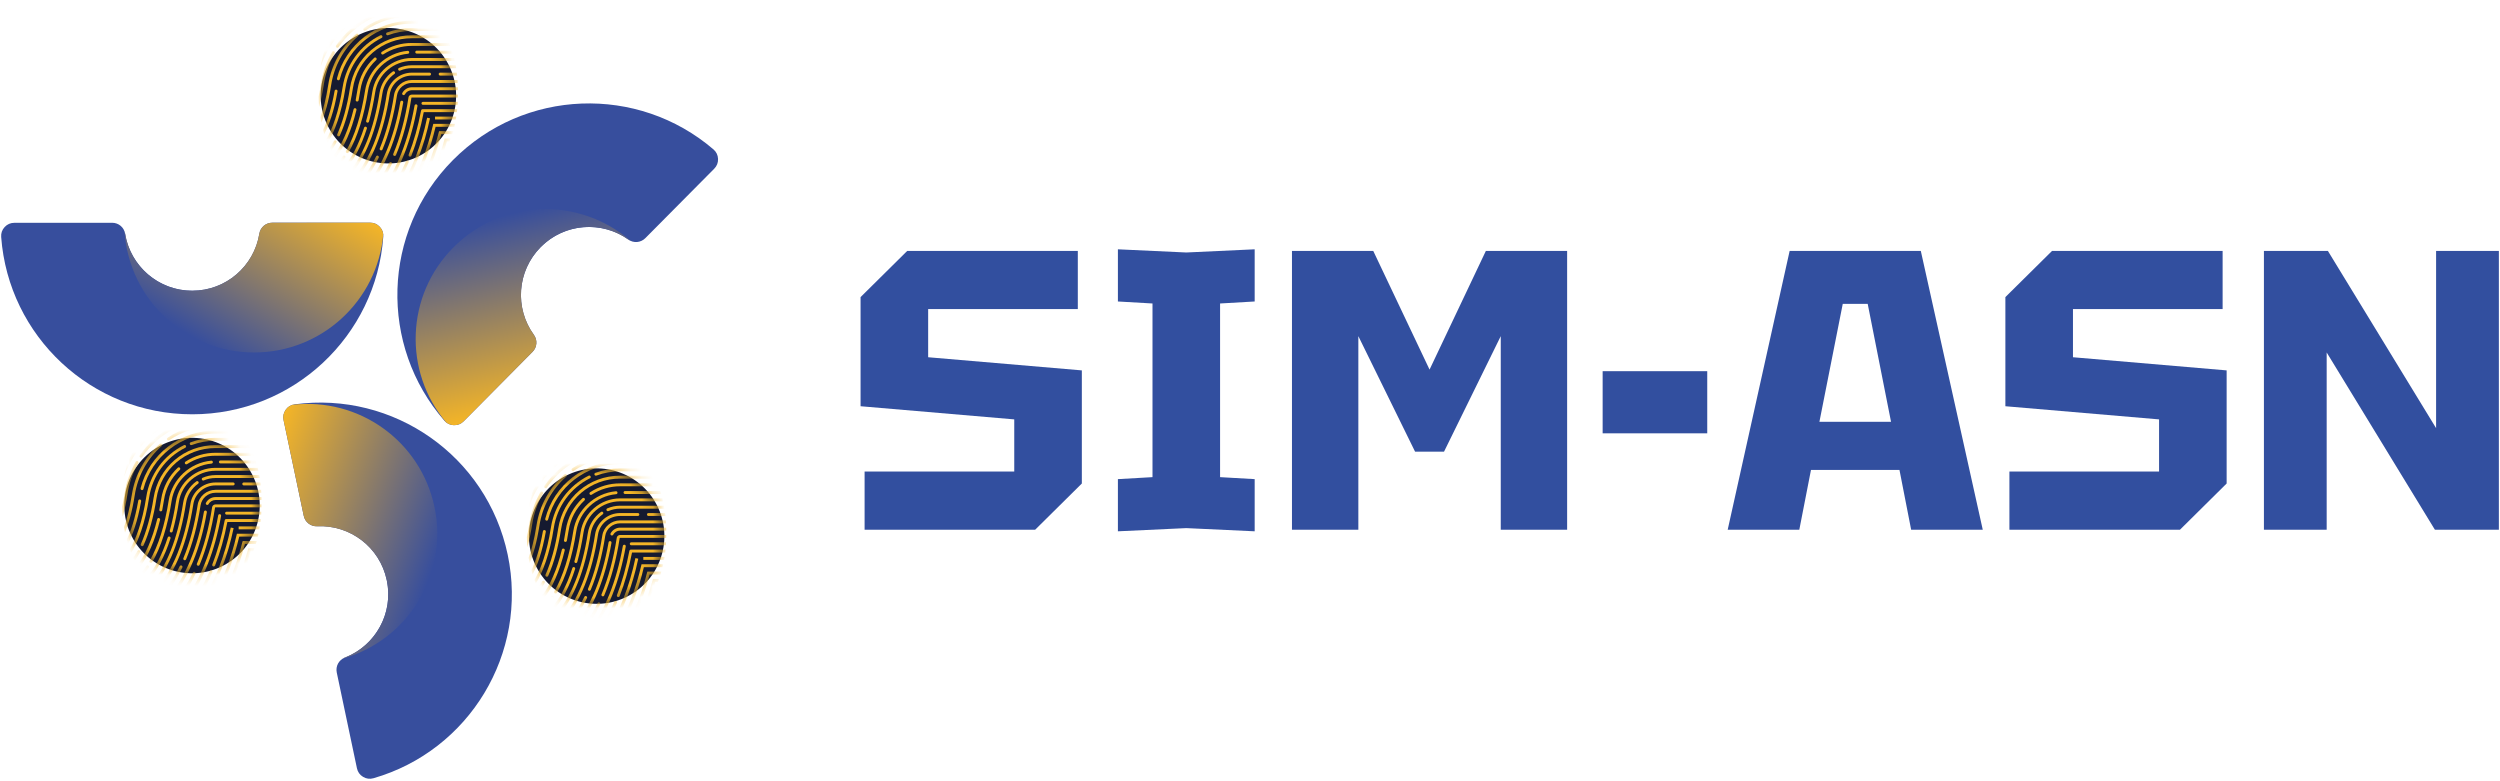
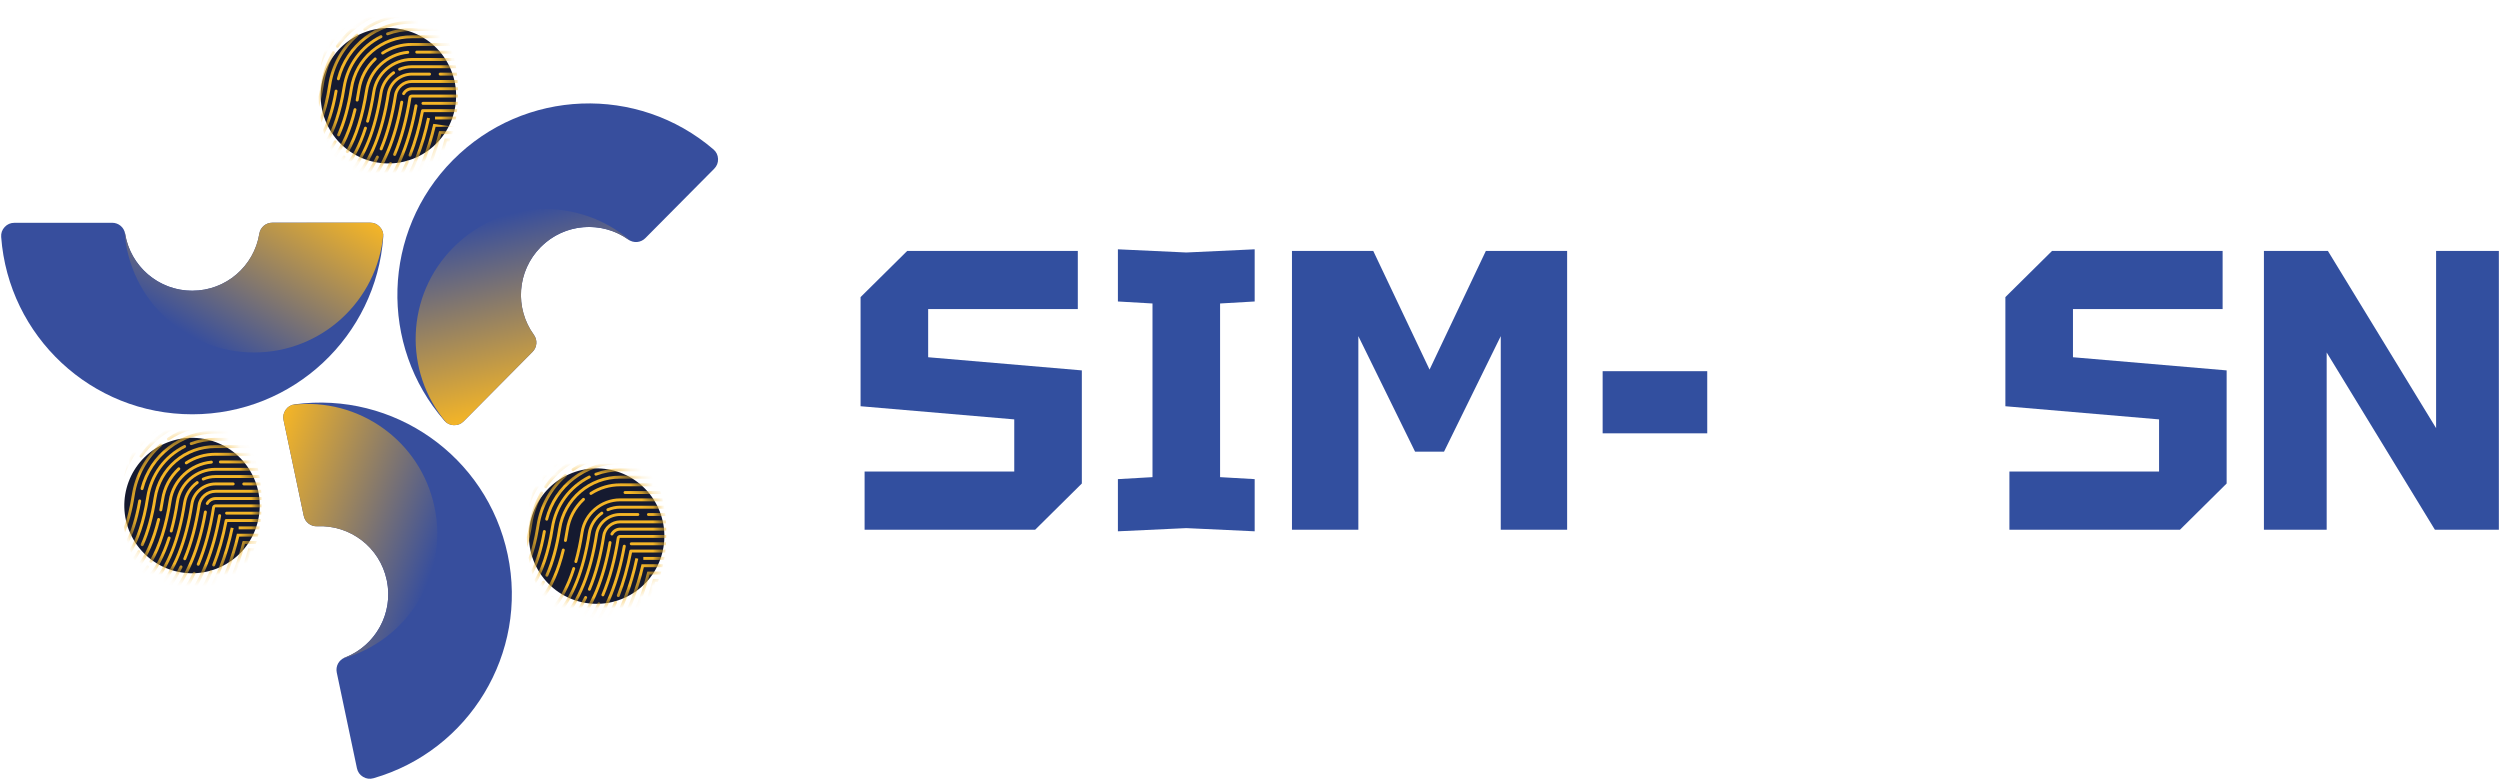
<svg xmlns="http://www.w3.org/2000/svg" width="224" height="70" viewBox="0 0 224 70" fill="none">
  <path d="M37.834 13.831C34.932 15.506 31.222 14.512 29.546 11.61C27.871 8.708 28.865 4.998 31.767 3.322C34.669 1.647 38.38 2.641 40.055 5.543C41.73 8.445 40.736 12.155 37.834 13.831Z" fill="#151A30" />
  <mask id="mask0_4841_90147" style="mask-type:alpha" maskUnits="userSpaceOnUse" x="28" y="2" width="13" height="13">
    <path d="M28.94 7.032C29.796 3.792 33.116 1.859 36.356 2.715C39.595 3.57 41.528 6.89 40.672 10.13C39.816 13.37 36.496 15.303 33.257 14.447C30.017 13.591 28.084 10.271 28.94 7.032Z" fill="#374E9D" />
  </mask>
  <g mask="url(#mask0_4841_90147)">
    <path d="M30.89 13.959C30.83 13.918 30.75 13.932 30.708 13.993C30.575 14.187 30.437 14.366 30.294 14.528C30.347 14.601 30.401 14.674 30.454 14.744C30.616 14.562 30.771 14.361 30.922 14.141C30.963 14.08 30.948 14 30.888 13.959L30.89 13.959Z" fill="#F4B527" />
    <path d="M37.209 4.67C37.209 4.743 37.268 4.801 37.34 4.801L40.579 4.801C40.552 4.711 40.525 4.624 40.499 4.539L37.34 4.539C37.268 4.539 37.209 4.597 37.209 4.67Z" fill="#F4B527" />
    <path d="M31.053 13.706C31.072 13.718 31.096 13.723 31.118 13.723C31.164 13.723 31.208 13.698 31.232 13.657C32.027 12.295 32.628 10.39 32.973 8.152C33.244 6.383 34.749 4.98 36.548 4.817C36.621 4.81 36.674 4.747 36.667 4.674C36.659 4.601 36.596 4.548 36.524 4.555C34.606 4.73 33.002 6.225 32.711 8.114C32.371 10.319 31.78 12.191 31.002 13.526C30.966 13.589 30.987 13.669 31.05 13.706L31.053 13.706Z" fill="#F4B527" />
    <path d="M32.789 11.354C32.721 11.332 32.646 11.371 32.624 11.439C32.122 13.004 31.475 14.224 30.714 15.065C30.772 15.133 30.83 15.196 30.888 15.261C31.681 14.391 32.355 13.133 32.871 11.521C32.893 11.453 32.854 11.378 32.786 11.356L32.789 11.354Z" fill="#F4B527" />
    <path d="M33.362 8.213C33.219 9.143 33.032 10.021 32.809 10.823C32.79 10.893 32.831 10.966 32.899 10.986C32.969 11.005 33.042 10.964 33.061 10.893C33.289 10.081 33.476 9.194 33.621 8.254C33.866 6.659 35.276 5.459 36.903 5.459L40.747 5.459C40.728 5.372 40.709 5.282 40.687 5.197L36.903 5.197C35.148 5.197 33.626 6.494 33.362 8.215L33.362 8.213Z" fill="#F4B527" />
    <path d="M35.343 6.623C35.401 6.582 35.416 6.5 35.372 6.439C35.331 6.381 35.249 6.367 35.188 6.41C34.556 6.866 34.124 7.561 34.008 8.318C33.506 11.585 32.502 14.07 31.157 15.541C31.22 15.602 31.283 15.66 31.346 15.718C32.73 14.203 33.756 11.675 34.265 8.357C34.371 7.671 34.762 7.038 35.339 6.623L35.343 6.623Z" fill="#F4B527" />
    <path d="M35.752 6.085C35.686 6.114 35.655 6.192 35.684 6.257C35.713 6.325 35.788 6.354 35.856 6.325C36.188 6.182 36.542 6.109 36.903 6.109L40.876 6.109C40.861 6.022 40.847 5.935 40.83 5.848L36.903 5.848C36.505 5.848 36.12 5.928 35.754 6.085L35.752 6.085Z" fill="#F4B527" />
    <path d="M36.904 6.772L38.489 6.772C38.561 6.772 38.62 6.713 38.62 6.641C38.62 6.568 38.561 6.51 38.489 6.51L36.904 6.51C35.791 6.51 34.826 7.329 34.659 8.415C34.138 11.796 33.081 14.385 31.648 15.965C31.716 16.021 31.787 16.072 31.857 16.123C33.319 14.499 34.392 11.871 34.918 8.454C35.066 7.494 35.919 6.772 36.904 6.772Z" fill="#F4B527" />
    <path d="M39.308 6.641C39.308 6.713 39.366 6.772 39.438 6.772L40.961 6.772C40.951 6.684 40.941 6.597 40.929 6.51L39.436 6.51C39.363 6.51 39.305 6.568 39.305 6.641L39.308 6.641Z" fill="#F4B527" />
    <path d="M33.873 13.957C33.808 13.925 33.73 13.952 33.699 14.017C33.253 14.936 32.746 15.711 32.186 16.346C32.264 16.395 32.339 16.441 32.416 16.485C32.979 15.84 33.485 15.055 33.931 14.133C33.963 14.068 33.936 13.991 33.871 13.959L33.873 13.957Z" fill="#F4B527" />
    <path d="M35.306 8.516C35.03 10.312 34.599 11.921 34.027 13.293C33.998 13.361 34.032 13.436 34.097 13.465C34.165 13.492 34.24 13.46 34.269 13.395C34.851 12.001 35.287 10.375 35.566 8.557C35.665 7.915 36.24 7.43 36.904 7.43L41.015 7.43C41.01 7.342 41.005 7.253 41 7.168L36.904 7.168C36.111 7.168 35.425 7.747 35.306 8.518L35.306 8.516Z" fill="#F4B527" />
    <path d="M36.022 9.024C35.952 9.009 35.881 9.06 35.869 9.131C35.302 12.391 34.221 14.958 32.764 16.662C32.847 16.701 32.929 16.737 33.014 16.773C34.478 15.033 35.561 12.444 36.129 9.177C36.141 9.106 36.092 9.036 36.022 9.024Z" fill="#F4B527" />
    <path d="M36.048 8.33C36.014 8.393 36.038 8.473 36.104 8.507C36.167 8.541 36.247 8.516 36.281 8.451C36.4 8.226 36.644 8.08 36.904 8.08L41.034 8.08C41.034 7.993 41.032 7.906 41.029 7.818L36.904 7.818C36.547 7.818 36.213 8.02 36.05 8.33L36.048 8.33Z" fill="#F4B527" />
    <path d="M35.052 14.529C34.987 14.497 34.909 14.524 34.878 14.589C34.446 15.477 33.952 16.255 33.406 16.921C33.498 16.95 33.59 16.977 33.683 17.001C34.211 16.34 34.691 15.573 35.113 14.706C35.144 14.64 35.117 14.563 35.052 14.531L35.052 14.529Z" fill="#F4B527" />
    <path d="M41.034 8.475L36.904 8.475C36.756 8.475 36.625 8.579 36.603 8.712C36.313 10.61 35.852 12.319 35.236 13.793C35.207 13.861 35.239 13.936 35.307 13.965C35.372 13.994 35.45 13.962 35.479 13.895C36.102 12.399 36.57 10.671 36.863 8.758C36.865 8.753 36.88 8.736 36.904 8.736L41.029 8.736C41.029 8.659 41.034 8.584 41.034 8.504C41.034 8.494 41.034 8.484 41.034 8.475Z" fill="#F4B527" />
    <path d="M37.299 9.35C37.228 9.337 37.158 9.384 37.146 9.456C36.579 12.646 35.529 15.235 34.114 17.087C34.213 17.101 34.315 17.113 34.414 17.123C35.81 15.247 36.843 12.665 37.405 9.502C37.417 9.43 37.371 9.362 37.299 9.35Z" fill="#F4B527" />
    <path d="M37.766 9.26C37.766 9.333 37.824 9.391 37.897 9.391L41.002 9.391C41.007 9.303 41.012 9.216 41.017 9.129L37.897 9.129C37.824 9.129 37.766 9.187 37.766 9.26Z" fill="#F4B527" />
    <path d="M37.73 9.896C37.459 11.329 37.083 12.664 36.617 13.862C36.591 13.93 36.625 14.005 36.693 14.031C36.761 14.058 36.836 14.024 36.862 13.956C37.323 12.771 37.694 11.457 37.968 10.049L40.939 10.049C40.949 9.962 40.959 9.874 40.968 9.787L37.861 9.787C37.798 9.787 37.745 9.831 37.733 9.894L37.73 9.896Z" fill="#F4B527" />
    <path d="M36.547 14.392C36.479 14.363 36.404 14.392 36.375 14.46C35.946 15.461 35.446 16.351 34.894 17.131C35.005 17.131 35.119 17.124 35.23 17.112C35.744 16.358 36.207 15.507 36.614 14.564C36.644 14.499 36.614 14.421 36.547 14.392Z" fill="#F4B527" />
    <path d="M38.981 10.707L40.84 10.707C40.857 10.62 40.872 10.533 40.886 10.445L38.978 10.445L38.978 10.707L38.981 10.707Z" fill="#F4B527" />
    <path d="M38.271 10.547C37.73 13.114 36.865 15.298 35.74 17.033C35.864 17.007 35.99 16.975 36.114 16.936C37.18 15.213 38.004 13.082 38.528 10.6L38.271 10.547Z" fill="#F4B527" />
-     <path d="M38.797 11.199C38.308 13.31 37.595 15.16 36.696 16.718C36.836 16.655 36.977 16.585 37.118 16.507C37.925 15.026 38.572 13.303 39.03 11.361L40.705 11.361C40.727 11.274 40.744 11.187 40.763 11.1L38.822 11.1L38.797 11.201L38.797 11.199Z" fill="#F4B527" />
+     <path d="M38.797 11.199C38.308 13.31 37.595 15.16 36.696 16.718C36.836 16.655 36.977 16.585 37.118 16.507C37.925 15.026 38.572 13.303 39.03 11.361L40.705 11.361L38.822 11.1L38.797 11.201L38.797 11.199Z" fill="#F4B527" />
    <path d="M39.313 11.853C38.92 13.406 38.402 14.82 37.779 16.08C37.941 15.959 38.104 15.826 38.259 15.685C38.77 14.57 39.202 13.344 39.543 12.018L40.52 12.018C40.547 11.93 40.576 11.845 40.6 11.756L39.34 11.756L39.316 11.855L39.313 11.853Z" fill="#F4B527" />
    <path d="M39.819 12.507C39.594 13.331 39.33 14.114 39.037 14.856C39.248 14.592 39.449 14.306 39.633 13.998C39.781 13.569 39.919 13.128 40.045 12.672L40.285 12.672C40.319 12.585 40.353 12.497 40.384 12.41L39.844 12.41L39.817 12.507L39.819 12.507Z" fill="#F4B527" />
    <path d="M30.088 12.592C30.025 12.558 29.945 12.58 29.911 12.643C29.79 12.864 29.666 13.062 29.54 13.244C29.584 13.334 29.627 13.421 29.673 13.511C29.833 13.293 29.988 13.048 30.141 12.771C30.175 12.708 30.153 12.629 30.09 12.595L30.088 12.592Z" fill="#F4B527" />
    <path d="M31.354 7.903C31.109 9.493 30.714 10.921 30.214 12.034C30.185 12.099 30.214 12.177 30.28 12.208C30.345 12.24 30.423 12.208 30.454 12.143C30.971 10.994 31.361 9.583 31.613 7.944C32.015 5.327 34.24 3.424 36.904 3.424L40.06 3.424C40.019 3.334 39.975 3.247 39.932 3.162L36.904 3.162C34.112 3.162 31.775 5.157 31.354 7.903Z" fill="#F4B527" />
    <path d="M34.196 3.398C34.261 3.367 34.288 3.287 34.254 3.221C34.223 3.156 34.143 3.129 34.077 3.163C32.272 4.062 31.011 5.796 30.701 7.803C30.359 10.018 29.782 11.555 29.225 12.507C29.263 12.612 29.305 12.713 29.346 12.815C29.971 11.821 30.599 10.18 30.96 7.841C31.256 5.919 32.465 4.259 34.194 3.396L34.196 3.398Z" fill="#F4B527" />
    <path d="M34.681 2.905C34.613 2.929 34.579 3.007 34.603 3.075C34.628 3.142 34.705 3.176 34.773 3.152C35.452 2.9 36.167 2.772 36.904 2.772L39.718 2.772C39.667 2.682 39.614 2.595 39.56 2.51L36.904 2.51C36.138 2.51 35.389 2.643 34.684 2.907L34.681 2.905Z" fill="#F4B527" />
    <path d="M30.194 7.029C30.177 7.099 30.218 7.172 30.289 7.189C30.301 7.191 30.311 7.193 30.32 7.193C30.378 7.193 30.432 7.155 30.446 7.094C31.198 4.163 33.852 2.115 36.901 2.115L39.294 2.115C39.231 2.026 39.165 1.938 39.097 1.854L36.899 1.854C33.728 1.854 30.97 3.982 30.189 7.029L30.194 7.029Z" fill="#F4B527" />
    <path d="M30.136 8.034C30.063 8.019 29.995 8.068 29.983 8.14C29.704 9.731 29.319 10.865 28.948 11.643C28.982 11.767 29.018 11.888 29.055 12.009C29.465 11.233 29.92 10.026 30.243 8.184C30.255 8.114 30.206 8.046 30.136 8.031L30.136 8.034Z" fill="#F4B527" />
    <path d="M32.606 2.51C32.545 2.551 32.531 2.631 32.572 2.691C32.613 2.752 32.696 2.766 32.754 2.725C33.971 1.894 35.406 1.455 36.904 1.455L38.775 1.455C38.695 1.365 38.612 1.278 38.528 1.193L36.904 1.193C35.355 1.193 33.869 1.649 32.606 2.507L32.606 2.51Z" fill="#F4B527" />
    <path d="M32.082 3.243C32.137 3.195 32.142 3.112 32.094 3.059C32.045 3.003 31.963 2.998 31.91 3.047C30.569 4.213 29.68 5.832 29.408 7.606C29.216 8.852 28.962 9.802 28.703 10.515C28.729 10.682 28.761 10.845 28.795 11.005C29.107 10.239 29.435 9.153 29.667 7.645C29.932 5.931 30.79 4.37 32.082 3.246L32.082 3.243Z" fill="#F4B527" />
    <path d="M30.117 4.073C30.076 4.134 30.09 4.214 30.151 4.255C30.173 4.272 30.2 4.279 30.226 4.279C30.267 4.279 30.309 4.26 30.335 4.223C31.814 2.081 34.269 0.801 36.904 0.801L38.104 0.801C37.995 0.709 37.886 0.621 37.774 0.539L36.904 0.539C34.182 0.539 31.644 1.86 30.117 4.073Z" fill="#F4B527" />
    <path d="M29.983 4.777C30.02 4.714 29.998 4.634 29.935 4.598C29.872 4.561 29.792 4.583 29.755 4.646C29.251 5.526 28.914 6.488 28.759 7.506C28.696 7.911 28.626 8.294 28.546 8.658C28.548 8.973 28.563 9.278 28.587 9.579C28.759 8.968 28.902 8.292 29.016 7.548C29.166 6.563 29.494 5.63 29.981 4.779L29.983 4.777Z" fill="#F4B527" />
    <path d="M32.994 1.061C33.059 1.03 33.084 0.95 33.052 0.884C33.021 0.819 32.941 0.795 32.875 0.826C31.249 1.643 29.938 2.94 29.087 4.511C28.934 4.981 28.81 5.48 28.718 6.009C29.436 3.873 30.963 2.079 32.994 1.061Z" fill="#F4B527" />
    <path d="M35.663 -0.427C35.375 -0.485 35.086 -0.512 34.803 -0.51C34.798 -0.51 34.795 -0.51 34.791 -0.51C34.786 -0.51 34.783 -0.51 34.778 -0.51C34.74 -0.51 34.698 -0.51 34.66 -0.507C33.302 -0.182 32.047 0.431 30.973 1.277C30.619 1.648 30.289 2.072 29.994 2.549C31.448 0.94 33.453 -0.134 35.666 -0.43L35.663 -0.427Z" fill="#F4B527" />
    <path d="M31.84 9.695C31.769 9.678 31.699 9.722 31.682 9.792C31.246 11.588 30.618 13.006 29.898 13.92C29.946 14.002 29.997 14.082 30.048 14.162C30.819 13.224 31.476 11.753 31.939 9.855C31.956 9.785 31.912 9.714 31.842 9.697L31.84 9.695Z" fill="#F4B527" />
    <path d="M32.129 8.993C32.189 8.685 32.245 8.368 32.294 8.052C32.454 7.02 32.941 6.096 33.707 5.379C33.76 5.33 33.763 5.246 33.714 5.192C33.666 5.139 33.581 5.137 33.527 5.185C32.718 5.941 32.202 6.918 32.034 8.011C31.986 8.324 31.932 8.637 31.872 8.942C31.857 9.012 31.903 9.083 31.976 9.097C31.986 9.097 31.993 9.097 32 9.097C32.061 9.097 32.117 9.054 32.129 8.991L32.129 8.993Z" fill="#F4B527" />
    <path d="M34.213 4.645C34.152 4.683 34.135 4.766 34.174 4.826C34.198 4.865 34.242 4.887 34.283 4.887C34.307 4.887 34.332 4.88 34.353 4.865C35.112 4.373 35.992 4.111 36.899 4.111L40.345 4.111C40.311 4.022 40.278 3.937 40.241 3.85L36.899 3.85C35.941 3.85 35.01 4.124 34.211 4.645L34.213 4.645Z" fill="#F4B527" />
  </g>
  <path d="M39.814 37.691C33.96 30.971 34.208 20.769 40.584 14.343C46.96 7.915 57.16 7.587 63.926 13.386C64.184 13.608 64.323 13.895 64.337 14.235C64.351 14.575 64.235 14.873 63.996 15.115L57.823 21.337C57.412 21.751 56.774 21.805 56.299 21.466C53.911 19.762 50.579 19.99 48.445 22.142C46.312 24.293 46.11 27.626 47.833 30C48.176 30.473 48.126 31.111 47.715 31.526L41.543 37.748C41.304 37.989 41.006 38.108 40.666 38.096C40.326 38.086 40.037 37.949 39.814 37.692L39.814 37.691Z" fill="#374E9D" />
  <path d="M40.156 37.963C40.309 38.044 40.48 38.088 40.667 38.094C41.008 38.105 41.305 37.987 41.544 37.745L47.717 31.523C48.128 31.109 48.177 30.471 47.834 29.998C46.111 27.623 46.313 24.29 48.446 22.139C48.626 21.957 48.815 21.79 49.011 21.636C50.407 20.537 52.169 20.135 53.835 20.43C53.852 20.433 53.867 20.436 53.883 20.439L53.928 20.447C53.957 20.453 53.985 20.459 54.015 20.465L54.063 20.475C54.091 20.481 54.121 20.488 54.15 20.495L54.193 20.505C54.223 20.513 54.254 20.519 54.285 20.527L54.322 20.537C54.352 20.545 54.382 20.553 54.412 20.562L54.454 20.574C54.483 20.582 54.513 20.591 54.542 20.6L54.584 20.613C54.615 20.623 54.646 20.633 54.677 20.643L54.711 20.654C54.743 20.665 54.774 20.676 54.805 20.686L54.838 20.698C54.87 20.71 54.902 20.722 54.935 20.734L54.968 20.747C55.002 20.76 55.035 20.773 55.068 20.786L55.092 20.796C55.126 20.81 55.159 20.823 55.193 20.839L55.219 20.851C55.253 20.865 55.286 20.881 55.32 20.895L55.34 20.905C55.374 20.921 55.408 20.937 55.442 20.954L55.468 20.966C55.503 20.983 55.538 21.001 55.572 21.019L55.589 21.028C55.623 21.046 55.658 21.065 55.693 21.084L55.71 21.093C55.744 21.112 55.778 21.131 55.811 21.151L55.831 21.162C55.866 21.181 55.9 21.202 55.934 21.223L55.951 21.234C55.986 21.255 56.02 21.277 56.054 21.299L56.07 21.309C56.104 21.331 56.137 21.353 56.171 21.375L56.185 21.385C56.218 21.408 56.253 21.431 56.286 21.455L56.299 21.464L56.3 21.466C56.36 21.508 56.422 21.544 56.486 21.575C51.901 17.594 44.955 17.799 40.617 22.173C36.343 26.48 36.133 33.285 39.967 37.839C40.027 37.888 40.09 37.93 40.156 37.965L40.156 37.963Z" fill="url(#paint0_linear_4841_90147)" />
  <path d="M20.24 50.551C17.338 52.227 13.627 51.233 11.951 48.331C10.276 45.429 11.27 41.718 14.172 40.043C17.074 38.367 20.785 39.361 22.46 42.264C24.135 45.166 23.141 48.876 20.24 50.551Z" fill="#151A30" />
  <mask id="mask1_4841_90147" style="mask-type:alpha" maskUnits="userSpaceOnUse" x="11" y="39" width="13" height="13">
    <path d="M11.346 43.752C12.201 40.513 15.522 38.58 18.762 39.436C22.001 40.291 23.934 43.611 23.078 46.851C22.222 50.091 18.902 52.023 15.662 51.168C12.423 50.312 10.49 46.991 11.346 43.752Z" fill="#374E9D" />
  </mask>
  <g mask="url(#mask1_4841_90147)">
    <path d="M13.295 50.68C13.234 50.638 13.154 50.653 13.113 50.714C12.98 50.907 12.842 51.087 12.699 51.249C12.752 51.322 12.805 51.395 12.859 51.465C13.021 51.283 13.176 51.082 13.326 50.861C13.368 50.801 13.353 50.721 13.293 50.68H13.295Z" fill="#F4B527" />
    <path d="M19.615 41.391C19.615 41.463 19.673 41.522 19.746 41.522H22.984C22.957 41.432 22.931 41.345 22.904 41.26H19.746C19.673 41.26 19.615 41.318 19.615 41.391Z" fill="#F4B527" />
    <path d="M13.458 50.426C13.477 50.438 13.502 50.443 13.524 50.443C13.57 50.443 13.613 50.419 13.637 50.378C14.433 49.016 15.034 47.11 15.378 44.873C15.649 43.104 17.155 41.7 18.953 41.538C19.026 41.531 19.079 41.468 19.072 41.395C19.065 41.322 19.002 41.269 18.929 41.276C17.012 41.451 15.407 42.946 15.116 44.834C14.777 47.04 14.185 48.911 13.407 50.247C13.371 50.31 13.393 50.39 13.456 50.426H13.458Z" fill="#F4B527" />
    <path d="M15.194 48.074C15.126 48.053 15.05 48.091 15.029 48.159C14.527 49.725 13.88 50.944 13.119 51.785C13.177 51.853 13.235 51.916 13.293 51.982C14.086 51.112 14.76 49.854 15.276 48.242C15.298 48.174 15.259 48.099 15.191 48.077L15.194 48.074Z" fill="#F4B527" />
    <path d="M15.767 44.933C15.624 45.864 15.437 46.742 15.214 47.544C15.195 47.614 15.236 47.687 15.304 47.706C15.374 47.726 15.447 47.684 15.466 47.614C15.694 46.802 15.881 45.915 16.026 44.974C16.271 43.38 17.682 42.18 19.308 42.18H23.153C23.133 42.093 23.114 42.003 23.092 41.918H19.308C17.553 41.918 16.031 43.215 15.767 44.936V44.933Z" fill="#F4B527" />
    <path d="M17.749 43.344C17.807 43.303 17.821 43.221 17.778 43.16C17.736 43.102 17.654 43.087 17.593 43.131C16.961 43.587 16.529 44.282 16.413 45.038C15.911 48.306 14.908 50.79 13.562 52.262C13.626 52.322 13.688 52.38 13.752 52.439C15.136 50.924 16.161 48.396 16.67 45.077C16.777 44.391 17.167 43.759 17.744 43.344H17.749Z" fill="#F4B527" />
    <path d="M18.157 42.806C18.091 42.835 18.06 42.913 18.089 42.978C18.118 43.046 18.193 43.075 18.261 43.046C18.593 42.903 18.947 42.83 19.308 42.83H23.281C23.267 42.743 23.252 42.656 23.235 42.568H19.308C18.911 42.568 18.525 42.648 18.159 42.806H18.157Z" fill="#F4B527" />
    <path d="M19.308 43.492H20.893C20.966 43.492 21.024 43.434 21.024 43.361C21.024 43.289 20.966 43.23 20.893 43.23H19.308C18.196 43.23 17.231 44.05 17.064 45.136C16.543 48.517 15.486 51.106 14.053 52.686C14.121 52.742 14.191 52.793 14.262 52.844C15.723 51.22 16.797 48.592 17.323 45.174C17.471 44.215 18.324 43.492 19.308 43.492Z" fill="#F4B527" />
    <path d="M21.713 43.361C21.713 43.434 21.771 43.492 21.844 43.492H23.366C23.356 43.405 23.347 43.318 23.334 43.23H21.841C21.769 43.23 21.71 43.289 21.71 43.361H21.713Z" fill="#F4B527" />
    <path d="M16.278 50.677C16.213 50.646 16.135 50.672 16.104 50.738C15.658 51.657 15.151 52.432 14.591 53.067C14.669 53.116 14.744 53.162 14.822 53.205C15.384 52.561 15.89 51.775 16.337 50.854C16.368 50.789 16.341 50.711 16.276 50.68L16.278 50.677Z" fill="#F4B527" />
    <path d="M17.712 45.236C17.435 47.032 17.004 48.642 16.432 50.014C16.403 50.082 16.437 50.157 16.502 50.186C16.57 50.213 16.645 50.181 16.674 50.116C17.256 48.722 17.692 47.096 17.971 45.278C18.07 44.635 18.645 44.151 19.309 44.151H23.42C23.415 44.063 23.41 43.974 23.405 43.889H19.309C18.516 43.889 17.831 44.468 17.712 45.239V45.236Z" fill="#F4B527" />
    <path d="M18.427 45.745C18.357 45.73 18.287 45.781 18.274 45.851C17.707 49.111 16.626 51.678 15.169 53.382C15.252 53.421 15.334 53.458 15.419 53.494C16.883 51.754 17.967 49.165 18.534 45.897C18.546 45.827 18.497 45.757 18.427 45.745Z" fill="#F4B527" />
    <path d="M18.453 45.05C18.419 45.114 18.444 45.194 18.509 45.227C18.572 45.261 18.652 45.237 18.686 45.172C18.805 44.946 19.05 44.801 19.309 44.801H23.439C23.439 44.714 23.437 44.626 23.434 44.539H19.309C18.953 44.539 18.618 44.74 18.456 45.05H18.453Z" fill="#F4B527" />
    <path d="M17.457 51.249C17.391 51.218 17.314 51.245 17.282 51.31C16.851 52.197 16.356 52.975 15.811 53.642C15.903 53.671 15.995 53.698 16.087 53.722C16.616 53.06 17.096 52.294 17.517 51.426C17.549 51.361 17.522 51.283 17.457 51.252V51.249Z" fill="#F4B527" />
    <path d="M23.44 45.195H19.309C19.162 45.195 19.031 45.3 19.009 45.433C18.718 47.331 18.257 49.04 17.642 50.513C17.613 50.581 17.644 50.656 17.712 50.685C17.777 50.715 17.855 50.683 17.884 50.615C18.507 49.12 18.975 47.391 19.268 45.479C19.271 45.474 19.285 45.457 19.309 45.457H23.435C23.435 45.38 23.44 45.304 23.44 45.224C23.44 45.215 23.44 45.205 23.44 45.195Z" fill="#F4B527" />
    <path d="M19.704 46.07C19.633 46.058 19.563 46.104 19.551 46.177C18.984 49.367 17.934 51.956 16.519 53.807C16.618 53.822 16.72 53.834 16.819 53.844C18.215 51.968 19.248 49.386 19.81 46.223C19.822 46.15 19.776 46.082 19.704 46.07Z" fill="#F4B527" />
    <path d="M20.171 45.98C20.171 46.053 20.23 46.111 20.302 46.111H23.407C23.412 46.024 23.417 45.937 23.422 45.85H20.302C20.23 45.85 20.171 45.908 20.171 45.98Z" fill="#F4B527" />
    <path d="M20.135 46.617C19.864 48.049 19.488 49.385 19.023 50.582C18.996 50.65 19.03 50.725 19.098 50.752C19.166 50.779 19.241 50.745 19.268 50.677C19.728 49.492 20.099 48.178 20.373 46.77H23.345C23.354 46.682 23.364 46.595 23.374 46.508H20.266C20.203 46.508 20.15 46.551 20.138 46.614L20.135 46.617Z" fill="#F4B527" />
    <path d="M18.952 51.113C18.884 51.084 18.809 51.113 18.78 51.181C18.351 52.182 17.852 53.071 17.299 53.852C17.41 53.852 17.524 53.844 17.636 53.832C18.15 53.079 18.613 52.228 19.02 51.285C19.049 51.219 19.02 51.142 18.952 51.113Z" fill="#F4B527" />
    <path d="M21.386 47.428H23.245C23.262 47.34 23.277 47.253 23.291 47.166H21.384V47.428H21.386Z" fill="#F4B527" />
    <path d="M20.676 47.268C20.136 49.834 19.27 52.018 18.145 53.754C18.269 53.727 18.395 53.696 18.519 53.657C19.585 51.934 20.409 49.803 20.933 47.321L20.676 47.268Z" fill="#F4B527" />
    <path d="M21.203 47.92C20.713 50.031 20 51.88 19.101 53.439C19.242 53.376 19.382 53.306 19.523 53.228C20.33 51.747 20.977 50.024 21.435 48.082H23.11C23.132 47.995 23.149 47.908 23.168 47.82H21.227L21.203 47.922V47.92Z" fill="#F4B527" />
    <path d="M21.718 48.574C21.326 50.127 20.807 51.54 20.184 52.801C20.346 52.68 20.509 52.546 20.664 52.406C21.175 51.291 21.607 50.064 21.949 48.738H22.925C22.952 48.651 22.981 48.566 23.006 48.477H21.745L21.721 48.576L21.718 48.574Z" fill="#F4B527" />
    <path d="M22.224 49.228C21.999 50.052 21.735 50.835 21.441 51.577C21.652 51.312 21.854 51.026 22.038 50.718C22.186 50.289 22.324 49.848 22.45 49.393H22.69C22.724 49.305 22.758 49.218 22.789 49.131H22.249L22.222 49.228H22.224Z" fill="#F4B527" />
    <path d="M12.493 49.313C12.43 49.279 12.35 49.301 12.316 49.364C12.195 49.584 12.071 49.783 11.945 49.965C11.989 50.054 12.033 50.142 12.079 50.231C12.239 50.013 12.394 49.769 12.546 49.492C12.58 49.429 12.559 49.349 12.495 49.315L12.493 49.313Z" fill="#F4B527" />
    <path d="M13.759 44.624C13.514 46.214 13.119 47.642 12.62 48.754C12.591 48.82 12.62 48.897 12.685 48.929C12.751 48.96 12.828 48.929 12.86 48.863C13.376 47.714 13.766 46.304 14.018 44.665C14.421 42.047 16.646 40.145 19.31 40.145H22.466C22.424 40.055 22.381 39.968 22.337 39.883H19.31C16.517 39.883 14.181 41.878 13.759 44.624Z" fill="#F4B527" />
    <path d="M16.601 40.119C16.667 40.087 16.693 40.008 16.66 39.942C16.628 39.877 16.548 39.85 16.483 39.884C14.677 40.783 13.416 42.516 13.106 44.523C12.764 46.739 12.187 48.276 11.63 49.228C11.669 49.332 11.71 49.434 11.751 49.536C12.376 48.542 13.004 46.901 13.365 44.562C13.661 42.64 14.871 40.98 16.599 40.117L16.601 40.119Z" fill="#F4B527" />
    <path d="M17.086 39.626C17.018 39.65 16.985 39.727 17.009 39.795C17.033 39.863 17.111 39.897 17.178 39.873C17.857 39.621 18.572 39.492 19.309 39.492H22.123C22.072 39.403 22.019 39.315 21.966 39.23H19.309C18.543 39.23 17.794 39.364 17.089 39.628L17.086 39.626Z" fill="#F4B527" />
    <path d="M12.6 43.749C12.583 43.819 12.624 43.892 12.694 43.909C12.706 43.912 12.716 43.914 12.726 43.914C12.784 43.914 12.837 43.875 12.852 43.815C13.603 40.884 16.257 38.836 19.306 38.836H21.699C21.636 38.746 21.57 38.659 21.503 38.574H19.304C16.134 38.574 13.375 40.702 12.595 43.749H12.6Z" fill="#F4B527" />
    <path d="M12.541 44.755C12.469 44.74 12.401 44.788 12.389 44.861C12.11 46.451 11.724 47.586 11.354 48.364C11.387 48.487 11.424 48.608 11.46 48.73C11.87 47.954 12.325 46.747 12.648 44.905C12.66 44.834 12.611 44.767 12.541 44.752V44.755Z" fill="#F4B527" />
    <path d="M15.011 39.23C14.951 39.271 14.936 39.351 14.977 39.412C15.019 39.473 15.101 39.487 15.159 39.446C16.376 38.615 17.811 38.176 19.309 38.176H21.18C21.1 38.086 21.018 37.999 20.933 37.914H19.309C17.76 37.914 16.274 38.37 15.011 39.228V39.23Z" fill="#F4B527" />
    <path d="M14.487 39.964C14.543 39.916 14.547 39.833 14.499 39.78C14.45 39.724 14.368 39.719 14.315 39.768C12.974 40.934 12.085 42.553 11.813 44.327C11.622 45.573 11.367 46.523 11.108 47.236C11.135 47.403 11.166 47.565 11.2 47.725C11.513 46.959 11.84 45.873 12.073 44.366C12.337 42.652 13.195 41.091 14.487 39.966V39.964Z" fill="#F4B527" />
    <path d="M12.522 40.794C12.481 40.854 12.496 40.934 12.556 40.976C12.578 40.993 12.605 41 12.632 41C12.673 41 12.714 40.98 12.741 40.944C14.219 38.801 16.674 37.522 19.309 37.522H20.509C20.4 37.429 20.291 37.342 20.18 37.26H19.309C16.587 37.26 14.049 38.581 12.522 40.794Z" fill="#F4B527" />
-     <path d="M12.389 41.498C12.425 41.435 12.403 41.355 12.34 41.318C12.277 41.282 12.197 41.304 12.161 41.367C11.656 42.247 11.32 43.209 11.165 44.227C11.101 44.632 11.031 45.015 10.951 45.378C10.954 45.694 10.968 45.999 10.992 46.3C11.165 45.689 11.307 45.012 11.421 44.268C11.572 43.284 11.899 42.351 12.386 41.5L12.389 41.498Z" fill="#F4B527" />
    <path d="M15.399 37.782C15.465 37.751 15.489 37.67 15.457 37.605C15.426 37.54 15.346 37.515 15.28 37.547C13.654 38.364 12.343 39.661 11.492 41.231C11.339 41.702 11.216 42.201 11.123 42.729C11.841 40.594 13.368 38.8 15.399 37.782Z" fill="#F4B527" />
    <path d="M18.068 36.294C17.78 36.235 17.491 36.209 17.208 36.211C17.203 36.211 17.201 36.211 17.196 36.211C17.191 36.211 17.189 36.211 17.184 36.211C17.145 36.211 17.104 36.211 17.065 36.214C15.708 36.538 14.452 37.152 13.378 37.998C13.024 38.368 12.695 38.792 12.399 39.27C13.853 37.661 15.858 36.587 18.071 36.291L18.068 36.294Z" fill="#F4B527" />
    <path d="M14.245 46.416C14.175 46.399 14.104 46.442 14.087 46.513C13.651 48.309 13.023 49.727 12.303 50.641C12.352 50.723 12.403 50.803 12.454 50.883C13.224 49.945 13.881 48.474 14.344 46.576C14.361 46.505 14.318 46.435 14.247 46.418L14.245 46.416Z" fill="#F4B527" />
    <path d="M14.534 45.714C14.595 45.406 14.65 45.088 14.699 44.773C14.859 43.741 15.346 42.817 16.112 42.1C16.165 42.051 16.168 41.966 16.119 41.913C16.071 41.86 15.986 41.857 15.933 41.906C15.123 42.662 14.607 43.639 14.44 44.732C14.391 45.045 14.338 45.357 14.277 45.663C14.263 45.733 14.309 45.803 14.381 45.818C14.391 45.818 14.398 45.818 14.406 45.818C14.466 45.818 14.522 45.774 14.534 45.711V45.714Z" fill="#F4B527" />
    <path d="M16.618 41.365C16.558 41.404 16.541 41.486 16.579 41.547C16.604 41.586 16.647 41.608 16.688 41.608C16.713 41.608 16.737 41.6 16.759 41.586C17.517 41.094 18.397 40.832 19.304 40.832H22.751C22.717 40.742 22.683 40.658 22.646 40.57H19.304C18.346 40.57 17.416 40.844 16.616 41.365H16.618Z" fill="#F4B527" />
  </g>
  <path d="M34.342 21.216C33.698 30.105 26.284 37.118 17.231 37.121C8.178 37.126 0.758 30.119 0.106 21.232C0.081 20.892 0.187 20.591 0.419 20.341C0.651 20.092 0.944 19.964 1.284 19.964L10.048 19.96C10.632 19.96 11.12 20.374 11.214 20.951C11.687 23.846 14.197 26.049 17.227 26.048C20.256 26.046 22.764 23.841 23.235 20.945C23.329 20.369 23.817 19.954 24.4 19.954L33.164 19.95C33.505 19.95 33.798 20.077 34.029 20.326C34.262 20.576 34.368 20.877 34.343 21.216L34.342 21.216Z" fill="#374E9D" />
  <path d="M34.296 20.783C34.245 20.618 34.156 20.465 34.028 20.328C33.797 20.079 33.503 19.951 33.163 19.952L24.399 19.955C23.815 19.956 23.327 20.37 23.233 20.947C22.763 23.842 20.255 26.048 17.226 26.049C16.97 26.05 16.718 26.034 16.471 26.004C14.708 25.787 13.18 24.82 12.216 23.43C12.206 23.416 12.197 23.403 12.188 23.389L12.163 23.352C12.146 23.328 12.13 23.303 12.114 23.278L12.087 23.237C12.072 23.212 12.056 23.186 12.04 23.161L12.017 23.123C12.001 23.096 11.984 23.07 11.968 23.042L11.949 23.009C11.934 22.982 11.918 22.955 11.903 22.927L11.882 22.889C11.868 22.863 11.853 22.835 11.839 22.808L11.818 22.769C11.803 22.74 11.788 22.711 11.774 22.682L11.758 22.651C11.743 22.62 11.729 22.59 11.714 22.561L11.7 22.529C11.685 22.498 11.671 22.467 11.657 22.436L11.643 22.402C11.628 22.37 11.614 22.337 11.6 22.304L11.59 22.28C11.576 22.246 11.562 22.213 11.549 22.178L11.539 22.151C11.525 22.117 11.514 22.082 11.5 22.048L11.493 22.027C11.48 21.992 11.467 21.956 11.455 21.921L11.446 21.894C11.433 21.857 11.422 21.819 11.41 21.782L11.405 21.764C11.393 21.727 11.382 21.688 11.371 21.65L11.366 21.632C11.355 21.595 11.344 21.557 11.335 21.52L11.329 21.498C11.318 21.459 11.309 21.421 11.3 21.382L11.296 21.362C11.287 21.322 11.277 21.283 11.269 21.242L11.265 21.225C11.257 21.185 11.249 21.146 11.241 21.106L11.238 21.089C11.231 21.049 11.223 21.009 11.216 20.968L11.214 20.953L11.214 20.951C11.202 20.879 11.184 20.809 11.16 20.742C11.566 26.8 16.605 31.585 22.766 31.582C28.834 31.58 33.811 26.934 34.341 21.005C34.334 20.928 34.319 20.854 34.297 20.782L34.296 20.783Z" fill="url(#paint1_linear_4841_90147)" />
  <path d="M56.495 53.29C53.593 54.965 49.882 53.971 48.207 51.069C46.531 48.167 47.526 44.456 50.428 42.781C53.33 41.105 57.04 42.1 58.716 45.002C60.391 47.904 59.396 51.614 56.495 53.29Z" fill="#151A30" />
  <mask id="mask2_4841_90147" style="mask-type:alpha" maskUnits="userSpaceOnUse" x="47" y="41" width="13" height="14">
    <path d="M47.602 46.491C48.458 43.251 51.778 41.318 55.018 42.174C58.257 43.029 60.19 46.349 59.334 49.589C58.479 52.829 55.158 54.762 51.919 53.906C48.679 53.05 46.747 49.73 47.602 46.491Z" fill="#374E9D" />
  </mask>
  <g mask="url(#mask2_4841_90147)">
    <path d="M49.552 53.418C49.492 53.377 49.412 53.391 49.37 53.452C49.237 53.646 49.099 53.825 48.956 53.987C49.009 54.06 49.063 54.133 49.116 54.203C49.278 54.021 49.434 53.82 49.584 53.6C49.625 53.539 49.611 53.459 49.55 53.418H49.552Z" fill="#F4B527" />
    <path d="M55.871 44.129C55.871 44.202 55.929 44.26 56.002 44.26H59.24C59.213 44.17 59.187 44.083 59.16 43.998H56.002C55.929 43.998 55.871 44.056 55.871 44.129Z" fill="#F4B527" />
-     <path d="M49.714 53.166C49.733 53.179 49.757 53.184 49.779 53.184C49.825 53.184 49.869 53.159 49.893 53.118C50.688 51.756 51.289 49.851 51.633 47.613C51.905 45.844 53.41 44.441 55.209 44.278C55.281 44.271 55.335 44.208 55.327 44.135C55.32 44.062 55.257 44.009 55.184 44.016C53.267 44.191 51.662 45.686 51.371 47.575C51.032 49.78 50.441 51.652 49.663 52.987C49.626 53.05 49.648 53.13 49.711 53.166H49.714Z" fill="#F4B527" />
    <path d="M51.449 50.813C51.382 50.791 51.306 50.83 51.285 50.898C50.783 52.463 50.136 53.683 49.374 54.524C49.433 54.592 49.491 54.655 49.549 54.72C50.342 53.85 51.016 52.592 51.532 50.98C51.554 50.912 51.515 50.837 51.447 50.815L51.449 50.813Z" fill="#F4B527" />
    <path d="M52.024 47.672C51.881 48.602 51.694 49.48 51.471 50.282C51.452 50.352 51.493 50.425 51.561 50.444C51.631 50.464 51.704 50.423 51.723 50.352C51.951 49.54 52.138 48.653 52.283 47.713C52.528 46.118 53.939 44.918 55.565 44.918H59.409C59.39 44.831 59.371 44.741 59.349 44.656H55.565C53.81 44.656 52.288 45.953 52.024 47.674V47.672Z" fill="#F4B527" />
    <path d="M54.004 46.082C54.062 46.041 54.077 45.959 54.033 45.898C53.992 45.84 53.909 45.825 53.849 45.869C53.216 46.325 52.785 47.02 52.668 47.777C52.167 51.044 51.163 53.529 49.818 55C49.881 55.061 49.944 55.119 50.007 55.177C51.391 53.662 52.416 51.134 52.925 47.816C53.032 47.13 53.422 46.497 53.999 46.082H54.004Z" fill="#F4B527" />
    <path d="M54.414 45.55C54.348 45.579 54.317 45.657 54.346 45.722C54.375 45.79 54.45 45.819 54.518 45.79C54.85 45.647 55.204 45.574 55.565 45.574H59.538C59.523 45.487 59.509 45.4 59.492 45.312H55.565C55.167 45.312 54.782 45.392 54.416 45.55H54.414Z" fill="#F4B527" />
    <path d="M55.566 46.23H57.151C57.224 46.23 57.282 46.172 57.282 46.1C57.282 46.027 57.224 45.969 57.151 45.969H55.566C54.453 45.969 53.488 46.788 53.321 47.874C52.8 51.255 51.743 53.844 50.31 55.424C50.378 55.48 50.449 55.531 50.519 55.582C51.981 53.958 53.054 51.33 53.58 47.913C53.728 46.953 54.581 46.23 55.566 46.23Z" fill="#F4B527" />
    <path d="M57.97 46.1C57.97 46.172 58.028 46.23 58.101 46.23H59.623C59.614 46.143 59.604 46.056 59.592 45.969H58.099C58.026 45.969 57.968 46.027 57.968 46.1H57.97Z" fill="#F4B527" />
    <path d="M52.535 53.416C52.47 53.384 52.392 53.411 52.361 53.476C51.915 54.395 51.408 55.17 50.848 55.806C50.926 55.854 51.001 55.9 51.078 55.944C51.641 55.299 52.147 54.514 52.593 53.593C52.625 53.527 52.598 53.45 52.533 53.418L52.535 53.416Z" fill="#F4B527" />
    <path d="M53.968 47.975C53.692 49.771 53.261 51.38 52.689 52.752C52.66 52.82 52.694 52.895 52.759 52.924C52.827 52.951 52.902 52.919 52.931 52.854C53.513 51.46 53.949 49.834 54.228 48.016C54.327 47.373 54.902 46.889 55.566 46.889H59.677C59.672 46.801 59.667 46.712 59.662 46.627H55.566C54.773 46.627 54.087 47.206 53.968 47.977V47.975Z" fill="#F4B527" />
    <path d="M54.682 48.483C54.612 48.468 54.542 48.519 54.53 48.59C53.963 51.85 52.882 54.417 51.425 56.121C51.507 56.16 51.59 56.196 51.675 56.232C53.139 54.492 54.222 51.903 54.789 48.636C54.801 48.565 54.753 48.495 54.682 48.483Z" fill="#F4B527" />
    <path d="M54.71 47.789C54.676 47.852 54.7 47.932 54.766 47.966C54.829 48 54.909 47.975 54.943 47.91C55.062 47.685 55.306 47.539 55.566 47.539H59.696C59.696 47.452 59.694 47.365 59.691 47.277H55.566C55.209 47.277 54.875 47.478 54.712 47.789H54.71Z" fill="#F4B527" />
    <path d="M53.714 53.988C53.649 53.956 53.571 53.983 53.54 54.048C53.108 54.936 52.614 55.714 52.068 56.38C52.16 56.409 52.253 56.436 52.345 56.46C52.873 55.798 53.353 55.032 53.775 54.165C53.806 54.099 53.78 54.022 53.714 53.99V53.988Z" fill="#F4B527" />
    <path d="M59.695 47.934H55.565C55.417 47.934 55.286 48.038 55.264 48.171C54.973 50.069 54.513 51.778 53.897 53.252C53.868 53.319 53.9 53.395 53.967 53.424C54.033 53.453 54.11 53.421 54.139 53.353C54.762 51.858 55.23 50.13 55.523 48.217C55.526 48.212 55.541 48.195 55.565 48.195H59.69C59.69 48.118 59.695 48.043 59.695 47.963C59.695 47.953 59.695 47.943 59.695 47.934Z" fill="#F4B527" />
    <path d="M55.961 48.809C55.891 48.797 55.82 48.843 55.808 48.915C55.241 52.105 54.191 54.694 52.776 56.546C52.875 56.56 52.977 56.572 53.076 56.582C54.473 54.706 55.505 52.124 56.068 48.961C56.08 48.889 56.034 48.821 55.961 48.809Z" fill="#F4B527" />
    <path d="M56.429 48.725C56.429 48.797 56.487 48.855 56.56 48.855H59.665C59.669 48.768 59.674 48.681 59.679 48.594H56.56C56.487 48.594 56.429 48.652 56.429 48.725Z" fill="#F4B527" />
    <path d="M56.392 49.355C56.121 50.788 55.745 52.123 55.28 53.321C55.253 53.389 55.287 53.464 55.355 53.49C55.423 53.517 55.498 53.483 55.524 53.415C55.985 52.23 56.356 50.916 56.63 49.508H59.601C59.611 49.421 59.621 49.333 59.63 49.246H56.523C56.46 49.246 56.407 49.29 56.395 49.353L56.392 49.355Z" fill="#F4B527" />
    <path d="M55.209 53.851C55.141 53.822 55.066 53.851 55.037 53.919C54.608 54.92 54.109 55.81 53.556 56.59C53.668 56.59 53.782 56.583 53.893 56.571C54.407 55.817 54.87 54.966 55.277 54.023C55.306 53.958 55.277 53.88 55.209 53.851Z" fill="#F4B527" />
    <path d="M57.643 50.166H59.502C59.519 50.079 59.534 49.992 59.548 49.904H57.641V50.166H57.643Z" fill="#F4B527" />
    <path d="M56.932 50.006C56.391 52.573 55.526 54.757 54.401 56.492C54.525 56.466 54.651 56.434 54.775 56.395C55.841 54.672 56.665 52.541 57.189 50.059L56.932 50.006Z" fill="#F4B527" />
    <path d="M57.458 50.658C56.968 52.769 56.256 54.619 55.356 56.177C55.497 56.114 55.638 56.044 55.778 55.966C56.585 54.485 57.233 52.762 57.691 50.82H59.366C59.387 50.733 59.404 50.646 59.424 50.559H57.482L57.458 50.66V50.658Z" fill="#F4B527" />
    <path d="M57.975 51.312C57.583 52.865 57.064 54.279 56.441 55.539C56.603 55.418 56.766 55.285 56.921 55.144C57.432 54.029 57.864 52.803 58.206 51.477H59.182C59.209 51.389 59.238 51.304 59.262 51.215H58.002L57.978 51.314L57.975 51.312Z" fill="#F4B527" />
    <path d="M58.482 51.968C58.256 52.792 57.992 53.575 57.699 54.317C57.91 54.053 58.111 53.767 58.295 53.459C58.443 53.03 58.581 52.589 58.707 52.133H58.947C58.981 52.046 59.015 51.958 59.046 51.871H58.506L58.479 51.968H58.482Z" fill="#F4B527" />
    <path d="M48.75 52.051C48.687 52.017 48.607 52.039 48.573 52.102C48.452 52.323 48.328 52.521 48.202 52.703C48.246 52.793 48.289 52.88 48.336 52.97C48.495 52.752 48.651 52.507 48.803 52.23C48.837 52.167 48.815 52.087 48.752 52.053L48.75 52.051Z" fill="#F4B527" />
    <path d="M50.014 47.362C49.77 48.952 49.374 50.38 48.875 51.493C48.846 51.558 48.875 51.636 48.941 51.667C49.006 51.699 49.084 51.667 49.115 51.602C49.631 50.453 50.022 49.042 50.274 47.404C50.676 44.786 52.901 42.883 55.565 42.883H58.721C58.68 42.793 58.636 42.706 58.593 42.621H55.565C52.773 42.621 50.436 44.616 50.014 47.362Z" fill="#F4B527" />
    <path d="M52.858 42.857C52.924 42.826 52.95 42.746 52.916 42.68C52.885 42.615 52.805 42.588 52.739 42.622C50.934 43.522 49.673 45.255 49.363 47.261C49.021 49.477 48.444 51.014 47.887 51.966C47.925 52.071 47.967 52.172 48.008 52.274C48.633 51.28 49.261 49.639 49.622 47.3C49.918 45.378 51.127 43.718 52.856 42.855L52.858 42.857Z" fill="#F4B527" />
    <path d="M53.343 42.364C53.275 42.388 53.241 42.466 53.266 42.533C53.29 42.601 53.367 42.635 53.435 42.611C54.114 42.359 54.829 42.23 55.566 42.23H58.38C58.329 42.141 58.276 42.054 58.222 41.969H55.566C54.8 41.969 54.051 42.102 53.346 42.366L53.343 42.364Z" fill="#F4B527" />
    <path d="M48.856 46.487C48.839 46.558 48.881 46.63 48.951 46.648C48.963 46.65 48.973 46.652 48.983 46.652C49.041 46.652 49.094 46.614 49.108 46.553C49.86 43.623 52.514 41.574 55.563 41.574H57.956C57.893 41.485 57.827 41.397 57.759 41.312H55.561C52.391 41.312 49.632 43.441 48.852 46.487H48.856Z" fill="#F4B527" />
    <path d="M48.798 47.493C48.725 47.478 48.657 47.527 48.645 47.599C48.367 49.19 47.981 50.324 47.61 51.102C47.644 51.226 47.681 51.347 47.717 51.468C48.127 50.692 48.582 49.485 48.905 47.643C48.917 47.573 48.868 47.505 48.798 47.49V47.493Z" fill="#F4B527" />
    <path d="M51.268 41.968C51.208 42.01 51.193 42.09 51.234 42.15C51.276 42.211 51.358 42.225 51.416 42.184C52.633 41.353 54.068 40.914 55.566 40.914H57.437C57.357 40.824 57.275 40.737 57.19 40.652H55.566C54.017 40.652 52.531 41.108 51.268 41.966V41.968Z" fill="#F4B527" />
    <path d="M50.744 42.702C50.8 42.654 50.805 42.571 50.756 42.518C50.708 42.462 50.625 42.458 50.572 42.506C49.232 43.672 48.342 45.291 48.071 47.065C47.879 48.311 47.625 49.261 47.365 49.974C47.392 50.141 47.423 50.304 47.457 50.464C47.77 49.698 48.097 48.612 48.33 47.104C48.594 45.39 49.452 43.829 50.744 42.705V42.702Z" fill="#F4B527" />
    <path d="M48.778 43.532C48.736 43.593 48.751 43.673 48.812 43.714C48.834 43.731 48.86 43.738 48.887 43.738C48.928 43.738 48.969 43.719 48.996 43.682C50.474 41.54 52.93 40.26 55.565 40.26H56.764C56.655 40.168 56.546 40.081 56.435 39.998H55.565C52.843 39.998 50.305 41.319 48.778 43.532Z" fill="#F4B527" />
    <path d="M48.645 44.236C48.682 44.173 48.66 44.093 48.597 44.057C48.534 44.02 48.454 44.042 48.417 44.105C47.913 44.985 47.576 45.947 47.421 46.965C47.358 47.37 47.288 47.753 47.208 48.117C47.21 48.432 47.225 48.737 47.249 49.038C47.421 48.427 47.564 47.751 47.678 47.007C47.828 46.022 48.156 45.089 48.643 44.239L48.645 44.236Z" fill="#F4B527" />
    <path d="M51.656 40.52C51.722 40.489 51.746 40.409 51.714 40.343C51.683 40.278 51.603 40.254 51.537 40.285C49.911 41.102 48.6 42.399 47.749 43.969C47.596 44.44 47.472 44.939 47.38 45.468C48.098 43.332 49.625 41.538 51.656 40.52Z" fill="#F4B527" />
    <path d="M54.324 39.032C54.035 38.974 53.747 38.947 53.463 38.949C53.459 38.949 53.456 38.949 53.451 38.949C53.446 38.949 53.444 38.949 53.439 38.949C53.4 38.949 53.359 38.949 53.32 38.952C51.963 39.277 50.707 39.89 49.634 40.736C49.28 41.107 48.95 41.531 48.654 42.008C50.109 40.399 52.113 39.325 54.326 39.029L54.324 39.032Z" fill="#F4B527" />
    <path d="M50.502 49.154C50.431 49.137 50.361 49.181 50.344 49.251C49.908 51.047 49.28 52.465 48.56 53.379C48.608 53.461 48.659 53.541 48.71 53.621C49.481 52.683 50.138 51.212 50.601 49.314C50.618 49.244 50.574 49.173 50.504 49.157L50.502 49.154Z" fill="#F4B527" />
    <path d="M50.791 48.452C50.852 48.144 50.907 47.827 50.956 47.511C51.116 46.479 51.603 45.555 52.369 44.838C52.422 44.789 52.425 44.705 52.376 44.651C52.328 44.598 52.243 44.596 52.19 44.644C51.38 45.4 50.864 46.377 50.696 47.47C50.648 47.783 50.594 48.096 50.534 48.401C50.519 48.471 50.565 48.542 50.638 48.556C50.648 48.556 50.655 48.556 50.662 48.556C50.723 48.556 50.779 48.513 50.791 48.45V48.452Z" fill="#F4B527" />
    <path d="M52.876 44.104C52.815 44.142 52.798 44.225 52.837 44.285C52.861 44.324 52.905 44.346 52.946 44.346C52.97 44.346 52.994 44.339 53.016 44.324C53.775 43.832 54.655 43.57 55.561 43.57H59.008C58.974 43.481 58.94 43.396 58.904 43.309H55.561C54.604 43.309 53.673 43.583 52.873 44.104H52.876Z" fill="#F4B527" />
  </g>
  <path d="M26.404 36.228C35.236 35.03 43.624 40.842 45.49 49.7C47.358 58.559 42.028 67.262 33.465 69.729C33.137 69.823 32.822 69.781 32.529 69.606C32.237 69.43 32.052 69.17 31.982 68.837L30.174 60.261C30.054 59.69 30.359 59.127 30.904 58.917C33.64 57.858 35.28 54.948 34.654 51.983C34.03 49.019 31.355 47.019 28.425 47.154C27.842 47.181 27.335 46.789 27.215 46.218L25.407 37.642C25.337 37.309 25.402 36.996 25.598 36.718C25.794 36.439 26.067 36.273 26.404 36.228L26.404 36.228Z" fill="#374E9D" />
  <path d="M25.988 36.362C25.837 36.446 25.705 36.565 25.598 36.718C25.402 36.996 25.337 37.309 25.407 37.642L27.215 46.218C27.335 46.789 27.841 47.181 28.425 47.154C31.355 47.019 34.03 49.02 34.654 51.983C34.707 52.234 34.743 52.483 34.765 52.732C34.916 54.502 34.283 56.196 33.122 57.425C33.11 57.437 33.099 57.449 33.088 57.461L33.056 57.493C33.036 57.514 33.015 57.535 32.994 57.556L32.959 57.591C32.938 57.611 32.916 57.632 32.895 57.652L32.863 57.683C32.839 57.704 32.817 57.726 32.793 57.747L32.765 57.773C32.741 57.794 32.718 57.814 32.694 57.834L32.661 57.863C32.639 57.883 32.615 57.903 32.591 57.922L32.557 57.95C32.532 57.971 32.507 57.992 32.481 58.012L32.453 58.034C32.427 58.054 32.401 58.075 32.375 58.095L32.347 58.115C32.32 58.136 32.292 58.156 32.264 58.177L32.234 58.198C32.205 58.218 32.176 58.239 32.147 58.259L32.125 58.274C32.095 58.295 32.065 58.315 32.035 58.335L32.01 58.351C31.979 58.371 31.948 58.39 31.917 58.41L31.898 58.422C31.866 58.442 31.834 58.461 31.801 58.48L31.777 58.495C31.743 58.515 31.709 58.534 31.675 58.553L31.658 58.562C31.625 58.581 31.589 58.6 31.554 58.618L31.538 58.627C31.503 58.646 31.469 58.663 31.434 58.68L31.414 58.691C31.378 58.709 31.342 58.726 31.306 58.743L31.288 58.751C31.251 58.768 31.214 58.785 31.176 58.802L31.16 58.809C31.123 58.826 31.086 58.842 31.048 58.858L31.033 58.864C30.995 58.879 30.957 58.895 30.919 58.91L30.904 58.915L30.902 58.915C30.834 58.942 30.77 58.975 30.709 59.011C36.554 57.367 40.2 51.451 38.928 45.423C37.678 39.486 32.107 35.572 26.195 36.272C26.122 36.296 26.052 36.326 25.986 36.362L25.988 36.362Z" fill="url(#paint2_linear_4841_90147)" />
  <path d="M77.468 47.462V42.252H90.877V37.577L77.107 36.399V26.62L81.289 22.481H96.572V27.691H83.163V32.009L96.933 33.187V43.322L92.751 47.462H77.468Z" fill="#324F9F" />
  <path d="M100.164 47.605V42.93L103.264 42.752V27.192L100.164 27.013V22.338L106.292 22.623L112.419 22.338V27.013L109.319 27.192V42.752L112.419 42.93V47.605L106.292 47.319L100.164 47.605Z" fill="#324F9F" />
  <path d="M115.76 47.462V22.481H123.042L128.088 33.116L133.134 22.481H140.415V47.462H134.468V30.118L129.386 40.467H126.79L121.708 30.118V47.462H115.76Z" fill="#324F9F" />
  <path d="M143.597 38.826V33.258H152.969V38.826H143.597Z" fill="#324F9F" />
-   <path d="M154.802 47.462L160.353 22.481H172.104L177.655 47.462H171.239L170.193 42.109H162.263L161.218 47.462H154.802ZM163.02 37.791H169.436L167.346 27.227H165.111L163.02 37.791Z" fill="#324F9F" />
  <path d="M180.043 47.462V42.252H193.452V37.577L179.682 36.399V26.62L183.864 22.481H199.147V27.691H185.738V32.009L199.507 33.187V43.322L195.326 47.462H180.043Z" fill="#324F9F" />
  <path d="M202.847 47.462V22.481H208.578L218.274 38.362V22.481H223.898V47.462H218.166L208.47 31.581V47.462H202.847Z" fill="#324F9F" />
  <defs>
    <linearGradient id="paint0_linear_4841_90147" x1="49.136" y1="36.104" x2="45.096" y2="19.307" gradientUnits="userSpaceOnUse">
      <stop stop-color="#F4B527" />
      <stop offset="1" stop-color="#374E9D" />
    </linearGradient>
    <linearGradient id="paint1_linear_4841_90147" x1="26.649" y1="15.721" x2="17.576" y2="30.423" gradientUnits="userSpaceOnUse">
      <stop stop-color="#F4B527" />
      <stop offset="1" stop-color="#374E9D" />
    </linearGradient>
    <linearGradient id="paint2_linear_4841_90147" x1="22.608" y1="44.887" x2="38.862" y2="50.74" gradientUnits="userSpaceOnUse">
      <stop stop-color="#F4B527" />
      <stop offset="1" stop-color="#374E9D" />
    </linearGradient>
  </defs>
</svg>